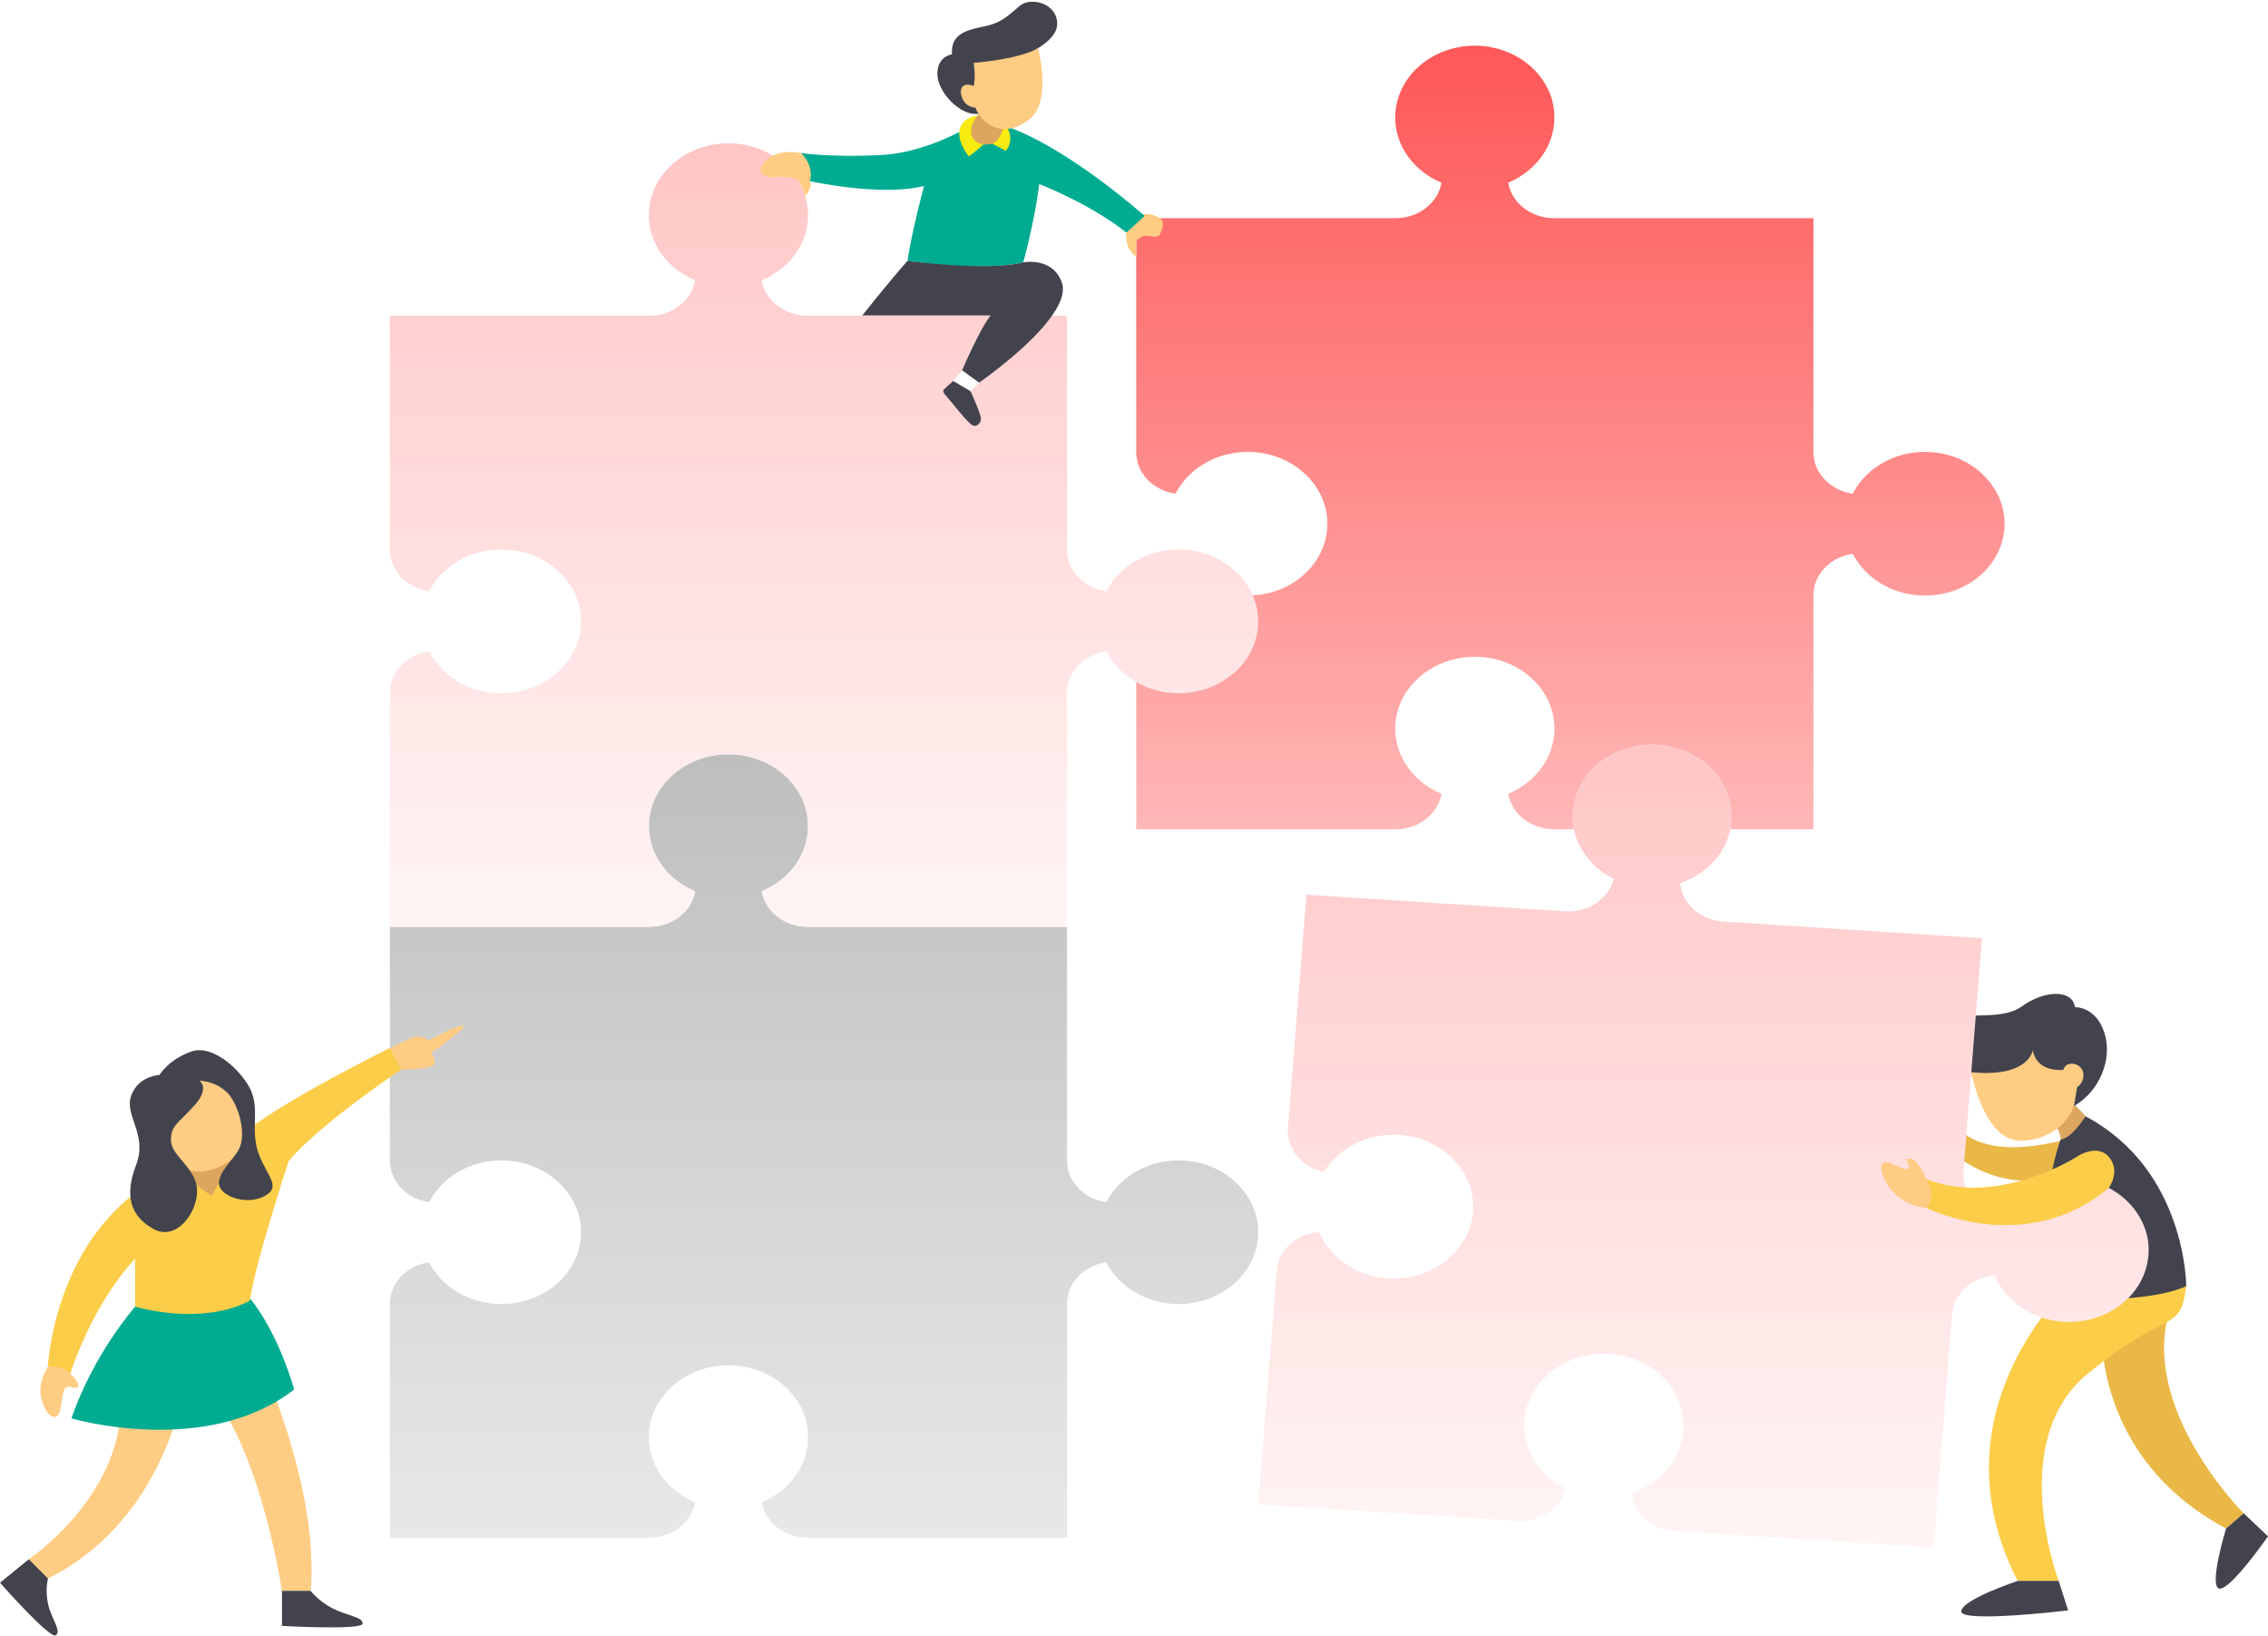
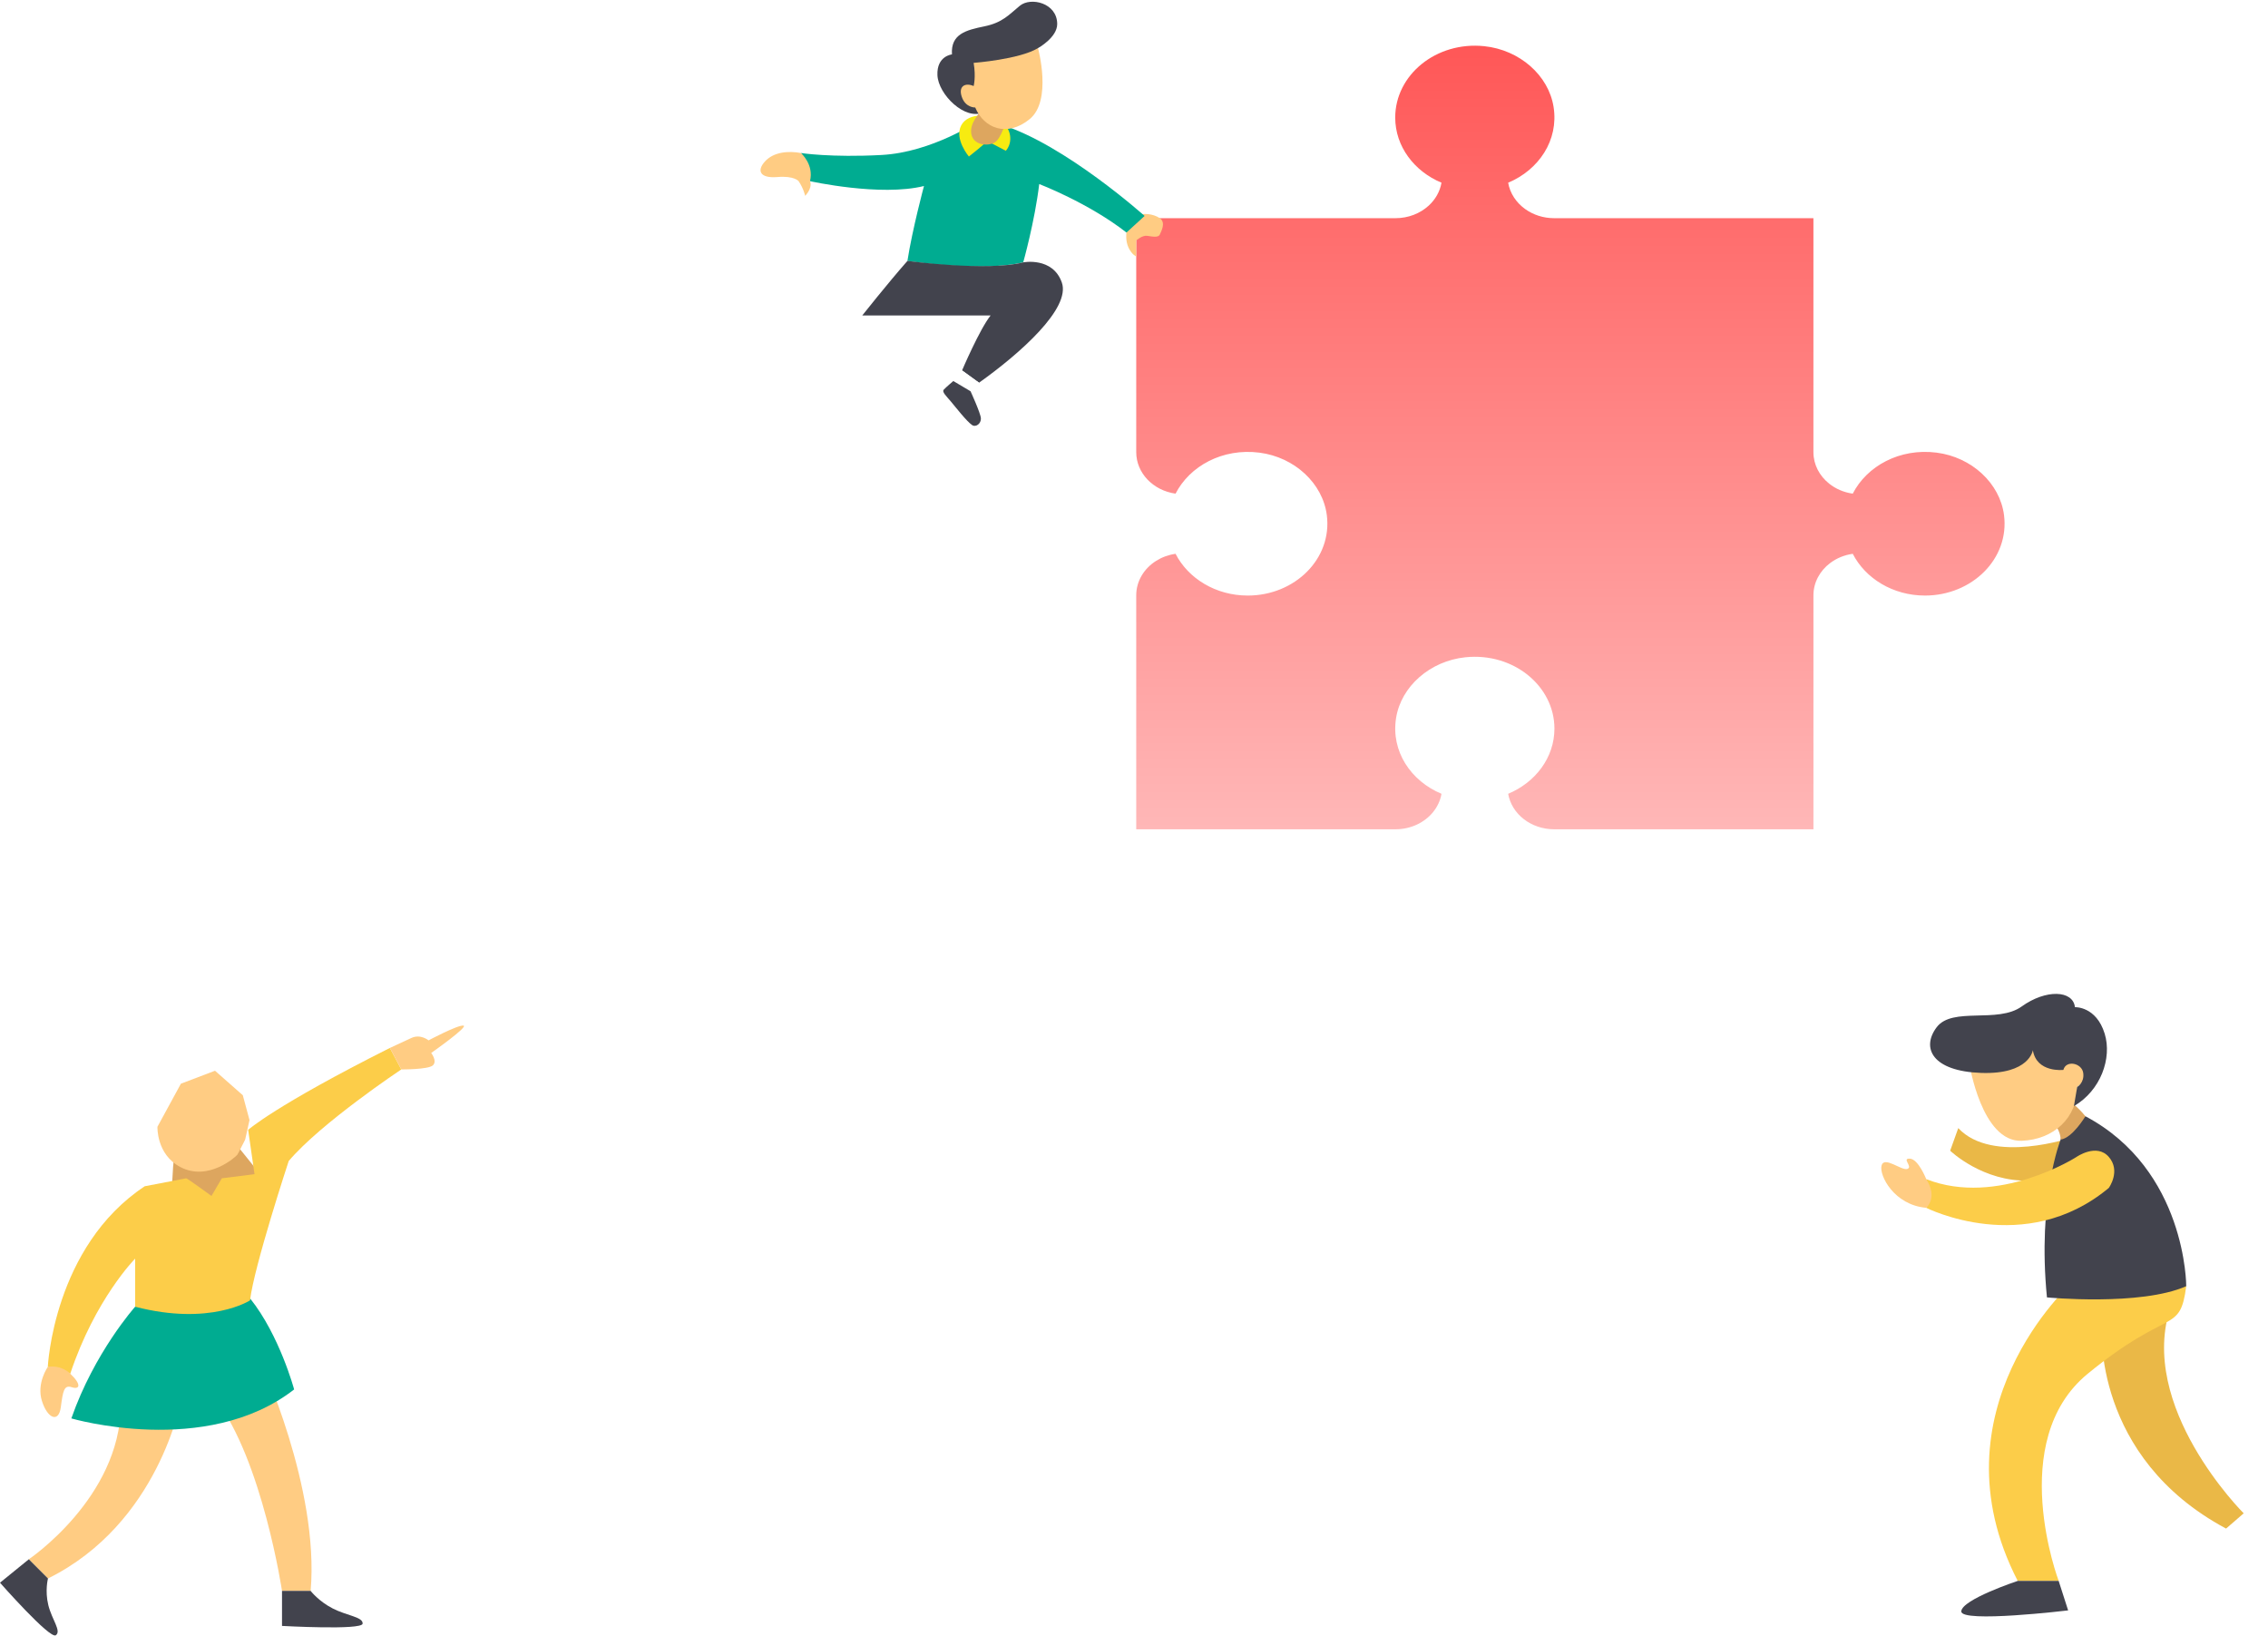
<svg xmlns="http://www.w3.org/2000/svg" width="183" height="132" viewBox="0 0 183 132" fill="none">
  <path d="M169.59 107.08C169.59 107.08 168.81 117.528 179.617 123.313L181.039 122.082C181.039 122.082 172.358 113.446 175.176 105.318L169.59 107.08Z" fill="#EAB847" />
  <path d="M167.166 103.496C167.166 103.496 155.701 113.764 162.806 127.535L166.11 127.535C166.11 127.535 161.833 116.261 168.444 110.831C175.055 105.401 175.878 107.688 176.404 103.758L167.166 103.496Z" fill="#FCCD49" />
  <path d="M167.192 91.755C167.192 91.755 160.771 93.963 158.008 91.007L157.355 92.829C157.355 92.829 159.985 95.372 163.773 95.243C167.562 95.114 167.932 92.794 167.932 92.794L167.192 91.755Z" fill="#EAB847" />
  <path d="M166.268 91.933C166.268 91.933 164.378 96.676 165.164 104.664C165.164 104.664 172.71 105.388 176.403 103.759C176.403 103.759 176.428 94.378 168.267 90.051L166.751 90.289L166.268 91.933Z" fill="#42434D" />
  <path d="M166.79 88.645C166.79 88.645 167.665 89.292 168.268 90.051C168.268 90.051 167.224 91.807 166.268 91.933C166.268 91.933 166.297 91.091 165.515 90.438L166.79 88.645Z" fill="#DDA65F" />
  <path d="M158.904 85.812C158.904 85.812 159.893 92.152 163.126 92.03C165.714 91.933 167.616 90.17 167.604 87.688L168.57 86.844L168.57 84.593L165.459 82.913L161.561 83.68L158.904 85.812Z" fill="#FFCC83" />
  <path d="M164.026 84.72C164.026 84.72 163.763 86.692 159.847 86.555C155.93 86.417 154.998 84.555 156.263 82.873C157.528 81.191 161.182 82.594 163.126 81.194C165.071 79.794 167.266 79.87 167.423 81.251C167.423 81.251 169.139 81.166 169.823 83.392C170.429 85.367 169.501 87.978 167.339 89.233L167.603 87.688C167.603 87.688 168.202 87.35 168.091 86.555C167.98 85.76 166.708 85.484 166.489 86.311C166.49 86.311 164.333 86.567 164.026 84.72Z" fill="#42434D" />
  <path d="M162.805 127.536C162.805 127.536 158.3 129.027 158.251 129.99C158.203 130.954 166.873 129.914 166.873 129.914L166.109 127.536L162.805 127.536Z" fill="#42434D" />
-   <path d="M179.616 123.313C179.616 123.313 178.173 128.047 179.083 128.156C179.993 128.266 183 123.94 183 123.94L181.038 122.082L179.616 123.313Z" fill="#42434D" />
  <g filter="url(#filter0_n_1240_2232)">
-     <path d="M96.037 93.672C93.059 93.291 90.41 94.756 89.27 96.98C88.54 96.876 87.886 96.587 87.365 96.171C86.582 95.546 86.098 94.634 86.098 93.633L86.098 74.758L65.176 74.758C64.298 74.758 63.482 74.484 62.836 74.02C62.122 73.507 61.616 72.761 61.466 71.895C63.931 70.867 65.555 68.477 65.133 65.791C64.73 63.229 62.387 61.178 59.538 60.883C55.65 60.479 52.353 63.211 52.353 66.638C52.353 68.971 53.885 70.976 56.087 71.895C55.961 72.619 55.587 73.259 55.05 73.749C54.365 74.376 53.414 74.758 52.377 74.758L31.456 74.758L31.456 93.633C31.456 94.468 31.793 95.24 32.358 95.836C32.922 96.432 33.715 96.851 34.629 96.981C35.769 94.757 38.417 93.291 41.395 93.672C44.234 94.036 46.507 96.149 46.835 98.719C47.283 102.227 44.254 105.202 40.456 105.202C37.87 105.202 35.648 103.821 34.629 101.833C34.052 101.915 33.523 102.113 33.069 102.397C32.086 103.014 31.456 104.039 31.456 105.18L31.456 124.056L52.377 124.056C53.608 124.056 54.717 123.518 55.405 122.673C55.751 122.247 55.992 121.745 56.087 121.193C53.622 120.165 51.998 117.775 52.42 115.089C52.823 112.527 55.166 110.476 58.014 110.181C61.903 109.777 65.2 112.509 65.2 115.936C65.2 118.269 63.669 120.274 61.466 121.193C61.609 122.012 62.07 122.724 62.724 123.233C63.386 123.748 64.246 124.055 65.176 124.055L86.098 124.055L86.098 105.18C86.098 104.145 86.616 103.206 87.445 102.58C87.953 102.196 88.577 101.931 89.271 101.833C90.29 103.82 92.512 105.201 95.098 105.201C98.897 105.201 101.925 102.227 101.477 98.718C101.149 96.149 98.876 94.035 96.037 93.672Z" fill="url(#paint0_linear_1240_2232)" />
-   </g>
+     </g>
  <g filter="url(#filter1_n_1240_2232)">
    <path d="M156.26 36.515C153.282 36.134 150.634 37.6 149.494 39.824C148.763 39.72 148.109 39.431 147.588 39.014C146.806 38.389 146.321 37.478 146.321 36.477L146.321 17.601L125.399 17.601C124.522 17.601 123.705 17.328 123.06 16.863C122.346 16.35 121.84 15.604 121.69 14.739C124.154 13.71 125.779 11.32 125.356 8.634C124.954 6.073 122.611 4.022 119.763 3.726C115.874 3.322 112.577 6.054 112.577 9.481C112.577 11.814 114.109 13.82 116.311 14.739C116.185 15.463 115.811 16.102 115.274 16.593C114.589 17.219 113.639 17.601 112.602 17.601L91.68 17.601L91.68 36.477C91.68 37.311 92.016 38.083 92.581 38.679C93.146 39.275 93.939 39.694 94.853 39.824C95.992 37.6 98.641 36.135 101.619 36.516C104.458 36.879 106.731 38.993 107.059 41.562C107.506 45.07 104.478 48.045 100.68 48.045C98.094 48.045 95.871 46.664 94.853 44.677C94.276 44.759 93.746 44.956 93.293 45.241C92.31 45.857 91.68 46.882 91.68 48.024L91.68 66.9L112.602 66.9C113.832 66.9 114.941 66.362 115.629 65.516C115.975 65.091 116.216 64.588 116.311 64.037C113.847 63.009 112.222 60.619 112.645 57.932C113.047 55.371 115.39 53.32 118.238 53.024C122.127 52.62 125.424 55.353 125.424 58.78C125.424 61.113 123.893 63.118 121.69 64.037C121.833 64.856 122.294 65.568 122.948 66.078C123.61 66.593 124.47 66.9 125.4 66.9L146.322 66.9L146.322 48.024C146.322 46.989 146.84 46.05 147.669 45.424C148.177 45.041 148.801 44.775 149.495 44.677C150.513 46.664 152.736 48.045 155.322 48.045C159.12 48.045 162.149 45.071 161.701 41.562C161.372 38.992 159.099 36.879 156.26 36.515Z" fill="url(#paint1_linear_1240_2232)" />
  </g>
  <g filter="url(#filter2_n_1240_2232)">
-     <path d="M96.037 44.39C93.059 44.009 90.41 45.474 89.27 47.698C88.54 47.594 87.886 47.305 87.365 46.889C86.582 46.264 86.098 45.352 86.098 44.351L86.098 25.476L65.176 25.476C64.298 25.476 63.482 25.202 62.836 24.738C62.122 24.225 61.616 23.479 61.466 22.613C63.931 21.585 65.555 19.195 65.133 16.509C64.73 13.947 62.387 11.896 59.538 11.601C55.65 11.197 52.353 13.929 52.353 17.356C52.353 19.689 53.885 21.694 56.087 22.613C55.961 23.337 55.587 23.977 55.05 24.467C54.365 25.093 53.414 25.476 52.377 25.476L31.456 25.476L31.456 44.351C31.456 45.185 31.793 45.957 32.358 46.553C32.922 47.149 33.715 47.569 34.629 47.698C35.769 45.474 38.417 44.009 41.395 44.39C44.234 44.753 46.507 46.867 46.835 49.437C47.283 52.945 44.254 55.92 40.456 55.92C37.87 55.92 35.648 54.538 34.629 52.551C34.052 52.633 33.523 52.831 33.069 53.115C32.086 53.732 31.456 54.757 31.456 55.898L31.456 74.774L52.377 74.774C53.608 74.774 54.717 74.236 55.405 73.391C55.751 72.966 55.992 72.463 56.087 71.911C53.622 70.883 51.998 68.493 52.42 65.807C52.823 63.245 55.166 61.195 58.014 60.899C61.903 60.495 65.2 63.227 65.2 66.654C65.2 68.987 63.669 70.992 61.466 71.911C61.609 72.731 62.07 73.443 62.724 73.951C63.386 74.466 64.246 74.774 65.176 74.774L86.098 74.774L86.098 55.898C86.098 54.863 86.616 53.924 87.445 53.298C87.953 52.915 88.577 52.649 89.271 52.551C90.29 54.538 92.512 55.919 95.098 55.919C98.897 55.919 101.925 52.945 101.477 49.436C101.149 46.866 98.876 44.753 96.037 44.39Z" fill="url(#paint2_linear_1240_2232)" />
-   </g>
+     </g>
  <g filter="url(#filter3_n_1240_2232)">
-     <path d="M168.336 95.193C165.396 94.621 162.639 95.913 161.326 98.058C160.606 97.908 159.977 97.577 159.489 97.128C158.758 96.454 158.347 95.514 158.426 94.515L159.916 75.687L139.047 74.343C138.171 74.287 137.379 73.961 136.772 73.457C136.1 72.899 135.655 72.122 135.573 71.249C138.113 70.381 139.921 68.102 139.712 65.395C139.512 62.815 137.337 60.619 134.519 60.141C130.673 59.488 127.169 62.002 126.898 65.42C126.714 67.747 128.083 69.845 130.207 70.903C130.024 71.617 129.601 72.232 129.027 72.686C128.294 73.267 127.315 73.587 126.281 73.52L105.412 72.176L103.922 91.004C103.856 91.836 104.131 92.628 104.648 93.258C105.164 93.889 105.922 94.359 106.823 94.546C108.136 92.401 110.893 91.11 113.833 91.681C116.636 92.226 118.737 94.48 118.861 97.065C119.031 100.593 115.775 103.365 111.987 103.121C109.408 102.955 107.3 101.434 106.44 99.387C105.858 99.431 105.315 99.594 104.84 99.849C103.81 100.401 103.101 101.383 103.011 102.521L101.521 121.349L122.39 122.693C123.618 122.772 124.765 122.307 125.519 121.508C125.898 121.107 126.177 120.62 126.316 120.076C123.939 118.892 122.507 116.404 123.141 113.752C123.744 111.223 126.243 109.328 129.108 109.216C133.018 109.063 136.091 112 135.82 115.418C135.636 117.745 133.95 119.647 131.681 120.422C131.759 121.248 132.162 121.988 132.774 122.537C133.394 123.094 134.228 123.455 135.156 123.515L156.024 124.859L157.514 106.031C157.596 104.999 158.187 104.095 159.063 103.524C159.6 103.175 160.243 102.95 160.943 102.896C161.802 104.944 163.91 106.465 166.49 106.631C170.278 106.875 173.533 104.102 173.364 100.574C173.24 97.992 171.139 95.737 168.336 95.193Z" fill="url(#paint3_linear_1240_2232)" />
-   </g>
+     </g>
  <path d="M90.89 18.759C90.89 18.759 90.79 19.414 91.06 19.981C91.33 20.547 91.679 20.69 91.679 20.69V19.399C91.679 19.399 92.163 18.964 92.568 19.025C92.973 19.086 93.468 19.187 93.581 18.923C93.693 18.659 94.098 17.962 93.581 17.6C93.063 17.238 92.175 17.157 91.781 17.401C91.082 17.832 91.024 18.16 90.89 18.759Z" fill="#FFCC83" />
  <path d="M78.916 9.782C78.916 9.782 75.206 12.282 71.14 12.502C67.075 12.723 64.622 12.344 64.622 12.344C64.622 12.344 65.412 13.654 65.356 14.615C65.356 14.615 71.037 15.88 74.554 15.006C74.554 15.006 73.619 18.483 73.218 21.046C73.218 21.046 79.046 21.98 82.562 21.165C82.562 21.165 83.491 17.872 83.853 14.848C83.853 14.848 87.822 16.362 90.892 18.759L92.356 17.422C92.356 17.422 85.956 11.684 80.822 10.064L78.916 9.782Z" fill="#00AC91" />
  <path d="M79.636 11.366C79.648 11.474 78.177 12.628 78.177 12.628C78.177 12.628 76.982 11.218 77.557 10.116C78.131 9.014 80.098 9.198 80.822 9.783C81.544 10.367 81.787 11.409 81.161 12.165L79.636 11.366Z" fill="#F7EB11" />
  <path d="M79.194 8.937C79.194 8.937 78.197 9.885 78.372 10.809C78.547 11.733 79.706 11.806 80.245 11.502C80.784 11.198 81.161 9.776 81.161 9.776L79.194 8.937Z" fill="#DDA65F" />
  <path d="M76.812 4.388C76.812 4.388 75.573 4.508 75.639 6.064C75.706 7.62 77.873 9.755 79.355 9.057C80.836 8.359 83.136 5.465 83.136 5.465L83.754 3.881C83.754 3.881 85.307 3.031 85.304 1.934C85.298 0.236 83.175 -0.264 82.29 0.463C81.404 1.191 80.896 1.823 79.43 2.125C77.965 2.428 76.701 2.732 76.812 4.388Z" fill="#42434D" />
  <path d="M83.754 3.881C83.754 3.881 84.918 8.107 83.085 9.606C81.251 11.105 79.389 10.35 78.688 8.671C78.688 8.671 77.912 8.705 77.607 7.82C77.303 6.934 77.897 6.647 78.561 6.942C78.561 6.942 78.757 6.227 78.561 5.072C78.561 5.072 82.257 4.793 83.754 3.881Z" fill="#FFCC83" />
  <path d="M65.356 14.615C65.356 14.615 65.62 15.079 64.969 15.8C64.969 15.8 64.833 15.187 64.439 14.615C64.439 14.615 64.095 14.167 62.726 14.282C61.358 14.397 61.02 13.799 61.722 13.025C62.424 12.251 63.621 12.158 64.622 12.344C64.622 12.344 65.694 13.265 65.356 14.615Z" fill="#FFCC83" />
  <path d="M82.562 21.165C82.562 21.165 84.942 20.702 85.677 22.791C86.412 24.879 82.303 28.519 78.996 30.874L77.627 29.882C77.627 29.882 79.029 26.587 79.931 25.447L69.576 25.447C69.576 25.447 71.583 22.91 73.219 21.047C73.219 21.047 79.648 21.911 82.562 21.165Z" fill="#42434D" />
  <path d="M77.626 29.883L76.922 30.739L78.312 31.563L78.996 30.874L77.626 29.883Z" fill="white" />
  <path d="M78.311 31.563C78.311 31.563 79.127 33.337 79.147 33.75C79.167 34.162 78.749 34.502 78.431 34.287C78.001 33.996 77.1 32.836 76.723 32.388C76.346 31.939 75.988 31.617 76.147 31.438C76.306 31.258 76.922 30.739 76.922 30.739L78.311 31.563Z" fill="#42434D" />
  <path d="M167.528 93.346C167.528 93.346 161.186 97.39 155.424 95.124V97.437C155.424 97.437 163.389 101.471 170.155 95.832C170.155 95.832 171.145 94.472 170.155 93.331C169.164 92.191 167.528 93.346 167.528 93.346Z" fill="#FCCD49" />
  <path d="M155.424 95.124C155.424 95.124 154.791 93.504 154.101 93.469C153.41 93.435 154.369 94.12 153.909 94.297C153.448 94.473 152.032 93.227 151.82 94.023C151.607 94.82 152.834 97.217 155.425 97.437C155.425 97.437 156.386 96.624 155.424 95.124Z" fill="#FFCC83" />
  <path d="M19.94 110.052L20.993 109.746C20.993 109.746 25.785 120.016 25.065 128.341L22.755 128.341C22.755 128.341 21.177 117.833 17.395 112.874L14.597 112.97C14.597 112.97 12.842 122.903 3.872 127.339L2.325 125.79C2.325 125.79 9.67 120.846 9.753 113.406L12.703 109.224L19.94 110.052Z" fill="#FFCC83" />
  <path d="M10.904 105.416C10.904 105.416 7.616 109.094 5.757 114.426C5.757 114.426 16.641 117.617 23.733 112.089C23.733 112.089 22.562 107.729 20.192 104.762L10.904 105.416Z" fill="#00AC91" />
  <path d="M14.06 93.382C13.937 93.605 13.798 97.588 13.798 97.588L17.929 98.965L20.993 94.724L18.115 91.148L14.06 93.382Z" fill="#DDA65F" />
  <path d="M15.021 95.056C15.114 95.056 17.064 96.48 17.064 96.48L17.899 95.056L20.536 94.724L20.024 91.147C20.024 91.147 22.191 89.197 31.456 84.541L32.379 86.274C32.379 86.274 25.904 90.585 23.296 93.66C23.296 93.66 20.503 102.139 20.174 104.904C20.174 104.904 16.976 106.991 10.905 105.417L10.905 101.535C10.905 101.535 7.67 104.8 5.669 110.821L3.858 110.267C3.858 110.267 4.31 100.575 11.678 95.698L15.175 95.028" fill="#FCCD49" />
  <path d="M19.788 91.909C19.788 91.927 19.768 91.97 19.734 92.032C19.552 92.36 19.23 93.051 19.141 93.165C19.036 93.301 16.812 95.351 14.534 94.138C12.606 93.112 12.704 90.898 12.704 90.898L14.597 87.423L17.349 86.379L19.591 88.354L20.132 90.358L19.788 91.909Z" fill="#FFCC83" />
-   <path d="M16.08 87.168C16.08 87.168 16.982 87.747 15.678 89.189C14.375 90.631 13.75 90.82 13.798 92.051C13.847 93.282 15.886 94.269 15.905 96.053C15.925 97.837 14.219 100.181 12.358 99.132C10.497 98.082 10.038 96.437 10.985 93.972C11.932 91.506 10.012 90.002 10.584 88.393C11.156 86.784 12.865 86.723 12.865 86.723C12.865 86.723 13.624 85.442 15.473 84.818C17.321 84.195 19.833 86.69 20.361 88.258C20.888 89.827 20.19 91.399 20.927 93.219C21.664 95.039 22.749 95.808 21.237 96.543C19.725 97.278 17.445 96.402 17.674 95.266C17.903 94.129 19.214 93.269 19.442 92.275C19.802 90.701 18.977 88.707 18.265 88.078C17.554 87.448 16.933 87.273 16.08 87.168Z" fill="#42434D" />
  <path d="M32.38 86.273C32.38 86.273 34.552 86.29 34.928 85.944C35.303 85.598 34.792 84.945 34.792 84.945C34.792 84.945 37.857 82.794 37.389 82.737C36.921 82.679 34.579 83.928 34.579 83.928C34.579 83.928 33.936 83.39 33.194 83.735C32.451 84.081 31.457 84.541 31.457 84.541L32.38 86.273Z" fill="#FFCC83" />
  <path d="M3.859 110.267C3.859 110.267 2.932 111.578 3.381 113.012C3.83 114.446 4.738 114.814 4.908 113.516C5.078 112.218 5.164 111.705 5.788 111.91C6.412 112.115 6.63 111.728 5.67 110.82C5.67 110.82 5.008 110.094 3.859 110.267Z" fill="#FFCC83" />
  <path d="M25.065 128.341C25.065 128.341 25.704 129.176 26.857 129.764C28.009 130.352 29.304 130.442 29.259 130.985C29.212 131.527 22.755 131.166 22.755 131.166L22.755 128.341L25.065 128.341Z" fill="#42434D" />
  <path d="M3.872 127.34C3.872 127.34 3.612 128.327 3.9 129.493C4.187 130.659 4.979 131.587 4.502 131.919C4.024 132.251 2.00461e-09 127.68 2.00461e-09 127.68L2.326 125.79L3.872 127.34Z" fill="#42434D" />
  <defs>
    <filter id="filter0_n_1240_2232" x="31.456" y="60.843" width="70.065" height="63.213" filterUnits="userSpaceOnUse" color-interpolation-filters="sRGB">
      <feFlood flood-opacity="0" result="BackgroundImageFix" />
      <feBlend mode="normal" in="SourceGraphic" in2="BackgroundImageFix" result="shape" />
      <feTurbulence type="fractalNoise" baseFrequency="1 1" stitchTiles="stitch" numOctaves="3" result="noise" seed="3056" />
      <feColorMatrix in="noise" type="luminanceToAlpha" result="alphaNoise" />
      <feComponentTransfer in="alphaNoise" result="coloredNoise1">
        <feFuncA type="discrete" tableValues="1 1 1 1 1 1 1 1 1 1 1 1 1 1 1 1 1 1 1 1 1 1 1 1 1 1 1 1 1 1 1 1 1 1 1 1 1 1 1 1 1 1 1 1 1 1 1 1 1 1 1 0 0 0 0 0 0 0 0 0 0 0 0 0 0 0 0 0 0 0 0 0 0 0 0 0 0 0 0 0 0 0 0 0 0 0 0 0 0 0 0 0 0 0 0 0 0 0 0 0 " />
      </feComponentTransfer>
      <feComposite operator="in" in2="shape" in="coloredNoise1" result="noise1Clipped" />
      <feFlood flood-color="rgba(147, 147, 147, 0.25)" result="color1Flood" />
      <feComposite operator="in" in2="noise1Clipped" in="color1Flood" result="color1" />
      <feMerge result="effect1_noise_1240_2232">
        <feMergeNode in="shape" />
        <feMergeNode in="color1" />
      </feMerge>
    </filter>
    <filter id="filter1_n_1240_2232" x="91.68" y="3.686" width="70.065" height="63.214" filterUnits="userSpaceOnUse" color-interpolation-filters="sRGB">
      <feFlood flood-opacity="0" result="BackgroundImageFix" />
      <feBlend mode="normal" in="SourceGraphic" in2="BackgroundImageFix" result="shape" />
      <feTurbulence type="fractalNoise" baseFrequency="1 1" stitchTiles="stitch" numOctaves="3" result="noise" seed="4609" />
      <feColorMatrix in="noise" type="luminanceToAlpha" result="alphaNoise" />
      <feComponentTransfer in="alphaNoise" result="coloredNoise1">
        <feFuncA type="discrete" tableValues="1 1 1 1 1 1 1 1 1 1 1 1 1 1 1 1 1 1 1 1 1 1 1 1 1 1 1 1 1 1 1 1 1 1 1 1 1 1 1 1 1 1 1 1 1 1 1 1 1 1 1 0 0 0 0 0 0 0 0 0 0 0 0 0 0 0 0 0 0 0 0 0 0 0 0 0 0 0 0 0 0 0 0 0 0 0 0 0 0 0 0 0 0 0 0 0 0 0 0 0 " />
      </feComponentTransfer>
      <feComposite operator="in" in2="shape" in="coloredNoise1" result="noise1Clipped" />
      <feFlood flood-color="rgba(245, 26, 44, 0.53)" result="color1Flood" />
      <feComposite operator="in" in2="noise1Clipped" in="color1Flood" result="color1" />
      <feMerge result="effect1_noise_1240_2232">
        <feMergeNode in="shape" />
        <feMergeNode in="color1" />
      </feMerge>
    </filter>
    <filter id="filter2_n_1240_2232" x="31.456" y="11.561" width="70.065" height="63.213" filterUnits="userSpaceOnUse" color-interpolation-filters="sRGB">
      <feFlood flood-opacity="0" result="BackgroundImageFix" />
      <feBlend mode="normal" in="SourceGraphic" in2="BackgroundImageFix" result="shape" />
      <feTurbulence type="fractalNoise" baseFrequency="1 1" stitchTiles="stitch" numOctaves="3" result="noise" seed="7395" />
      <feColorMatrix in="noise" type="luminanceToAlpha" result="alphaNoise" />
      <feComponentTransfer in="alphaNoise" result="coloredNoise1">
        <feFuncA type="discrete" tableValues="1 1 1 1 1 1 1 1 1 1 1 1 1 1 1 1 1 1 1 1 1 1 1 1 1 1 1 1 1 1 1 1 1 1 1 1 1 1 1 1 1 1 1 1 1 1 1 1 1 1 1 0 0 0 0 0 0 0 0 0 0 0 0 0 0 0 0 0 0 0 0 0 0 0 0 0 0 0 0 0 0 0 0 0 0 0 0 0 0 0 0 0 0 0 0 0 0 0 0 0 " />
      </feComponentTransfer>
      <feComposite operator="in" in2="shape" in="coloredNoise1" result="noise1Clipped" />
      <feFlood flood-color="rgba(255, 136, 136, 0.25)" result="color1Flood" />
      <feComposite operator="in" in2="noise1Clipped" in="color1Flood" result="color1" />
      <feMerge result="effect1_noise_1240_2232">
        <feMergeNode in="shape" />
        <feMergeNode in="color1" />
      </feMerge>
    </filter>
    <filter id="filter3_n_1240_2232" x="101.521" y="60.037" width="71.849" height="64.822" filterUnits="userSpaceOnUse" color-interpolation-filters="sRGB">
      <feFlood flood-opacity="0" result="BackgroundImageFix" />
      <feBlend mode="normal" in="SourceGraphic" in2="BackgroundImageFix" result="shape" />
      <feTurbulence type="fractalNoise" baseFrequency="1 1" stitchTiles="stitch" numOctaves="3" result="noise" seed="7395" />
      <feColorMatrix in="noise" type="luminanceToAlpha" result="alphaNoise" />
      <feComponentTransfer in="alphaNoise" result="coloredNoise1">
        <feFuncA type="discrete" tableValues="1 1 1 1 1 1 1 1 1 1 1 1 1 1 1 1 1 1 1 1 1 1 1 1 1 1 1 1 1 1 1 1 1 1 1 1 1 1 1 1 1 1 1 1 1 1 1 1 1 1 1 0 0 0 0 0 0 0 0 0 0 0 0 0 0 0 0 0 0 0 0 0 0 0 0 0 0 0 0 0 0 0 0 0 0 0 0 0 0 0 0 0 0 0 0 0 0 0 0 0 " />
      </feComponentTransfer>
      <feComposite operator="in" in2="shape" in="coloredNoise1" result="noise1Clipped" />
      <feFlood flood-color="rgba(255, 136, 136, 0.25)" result="color1Flood" />
      <feComposite operator="in" in2="noise1Clipped" in="color1Flood" result="color1" />
      <feMerge result="effect1_noise_1240_2232">
        <feMergeNode in="shape" />
        <feMergeNode in="color1" />
      </feMerge>
    </filter>
    <linearGradient id="paint0_linear_1240_2232" x1="66.489" y1="60.843" x2="66.489" y2="124.056" gradientUnits="userSpaceOnUse">
      <stop stop-color="#BEBEBE" />
      <stop offset="1" stop-color="#E8E8E8" />
    </linearGradient>
    <linearGradient id="paint1_linear_1240_2232" x1="126.712" y1="3.686" x2="126.712" y2="66.9" gradientUnits="userSpaceOnUse">
      <stop stop-color="#FF5757" />
      <stop offset="1" stop-color="#FFB7B7" />
    </linearGradient>
    <linearGradient id="paint2_linear_1240_2232" x1="66.489" y1="11.561" x2="66.489" y2="74.774" gradientUnits="userSpaceOnUse">
      <stop stop-color="#FFC6C6" />
      <stop offset="1" stop-color="#FFF5F5" />
    </linearGradient>
    <linearGradient id="paint3_linear_1240_2232" x1="137.446" y1="60.037" x2="137.446" y2="124.859" gradientUnits="userSpaceOnUse">
      <stop stop-color="#FFC6C6" />
      <stop offset="1" stop-color="#FFF5F5" />
    </linearGradient>
  </defs>
</svg>